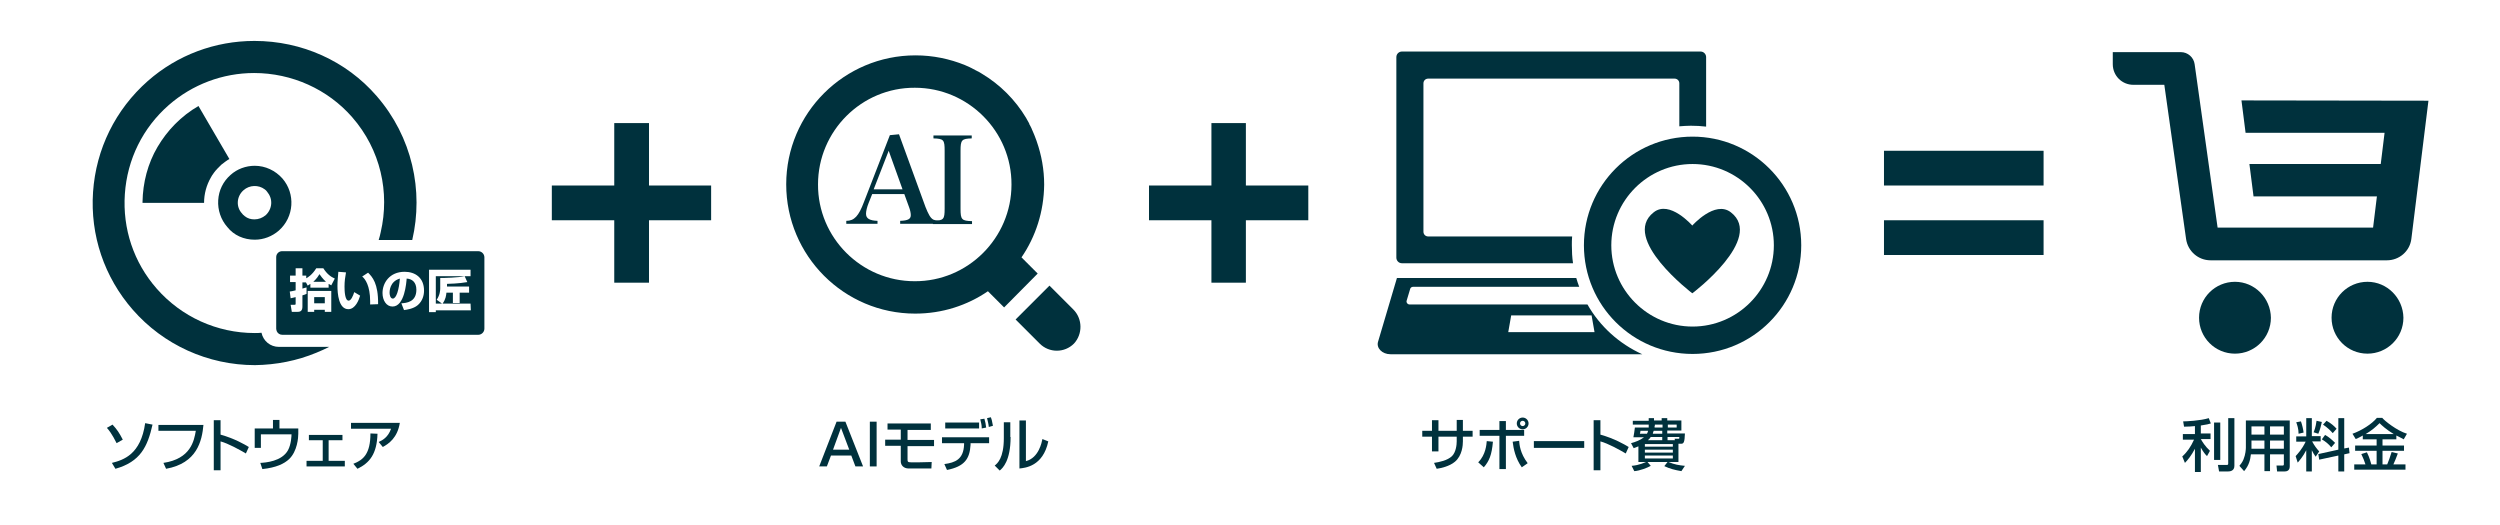
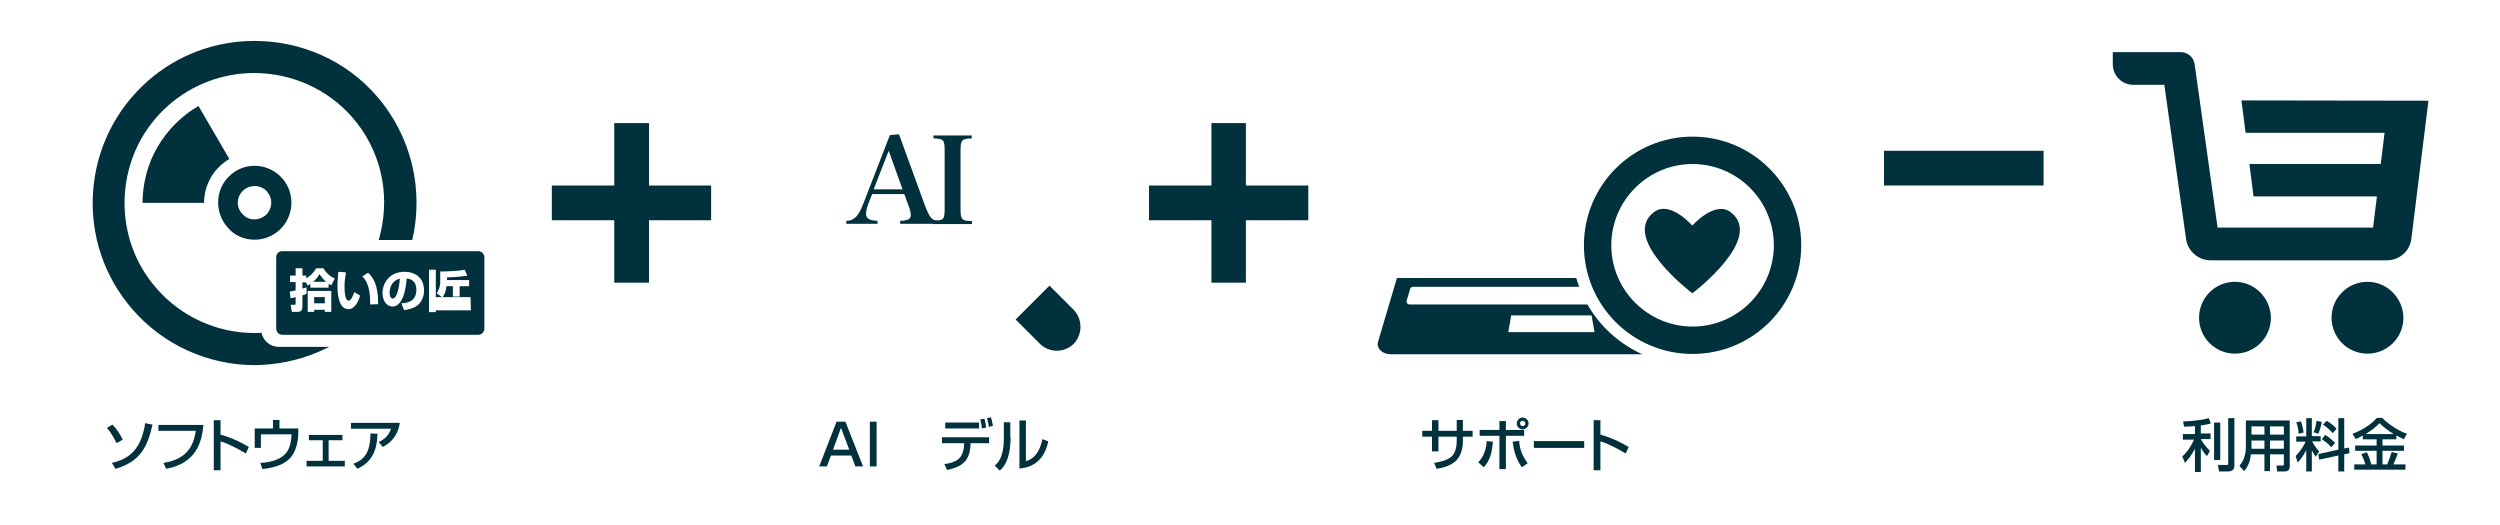
<svg xmlns="http://www.w3.org/2000/svg" version="1.1" id="レイヤー_1" x="0px" y="0px" viewBox="0 0 849 178.2" style="enable-background:new 0 0 849 178.2;" xml:space="preserve">
  <style type="text/css">
	.st0{fill:#004466;}
	.st1{fill:#00313D;}
</style>
  <path class="st0" d="M250-207" />
  <g>
    <path class="st1" d="M86.5,81.4c3,0,5.9-1.1,8.2-3.1c5.2-4.6,5.7-12.5,1.2-17.7c-2.4-2.7-5.8-4.3-9.4-4.3c-3,0-6,1.1-8.2,3.1   c-2.5,2.2-4,5.2-4.2,8.6c-0.2,3.3,0.9,6.6,3.1,9.1C79.4,79.9,82.8,81.4,86.5,81.4z M82.7,64.6c2-1.8,5.1-1.9,7.2-0.3   c0.3,0.2,0.6,0.5,0.8,0.8c1,1.2,1.5,2.6,1.4,4.1s-0.8,2.9-1.9,3.9c-1.1,0.9-2.4,1.4-3.8,1.4c-1.2,0-2.3-0.3-3.3-1.1l-0.2-0.2   c-0.3-0.2-0.5-0.4-0.7-0.7C80.1,70.3,80.3,66.7,82.7,64.6z" />
    <path class="st1" d="M107.4,119.8c1.5-0.6,3-1.3,4.4-2h-0.1c0,0,0,0,0.1,0H94.7c-2.9,0-5.3-2-5.9-4.8c-0.8,0.1-1.5,0.1-2.3,0.1   c-12.8,0-24.9-5.5-33.3-15.1c-7.8-8.9-11.6-20.3-10.8-32.1c0.8-11.8,6.1-22.5,14.9-30.2c8-7,18.3-10.9,29-10.9   c12.8,0,25,5.5,33.3,15l0,0c9.7,11.1,12.8,25.6,9.7,39c-0.2,0.9-0.4,1.8-0.7,2.7l0,0l0,0H140c3.9-16.7,0-35-12.1-48.9   c-10.3-11.9-25.4-18.7-41.5-18.7c-13.4,0-26.2,4.8-36.2,13.6c-11,9.7-17.6,23.1-18.6,37.7c-1,14.7,3.8,28.9,13.5,40   C55.5,117.1,70.6,124,86.6,124C93.8,123.9,100.9,122.5,107.4,119.8z" />
    <path class="st1" d="M69.3,68.9c0-3,0.8-6,2.3-8.6c0.1-0.2,0.3-0.5,0.4-0.7c0.2-0.3,0.4-0.6,0.7-1c0.3-0.4,0.7-0.9,1.1-1.3   c0.3-0.3,0.5-0.5,0.8-0.8c0.2-0.2,0.4-0.4,0.6-0.6c0.9-0.7,1.8-1.4,2.7-1.9l0,0L67.4,36c-5.9,3.4-10.6,8.3-13.9,13.9   c-3.3,5.6-5,12.1-5.1,18.7c0,0.1,0,0.2,0,0.3l0,0l0,0L69.3,68.9L69.3,68.9z" />
    <g>
      <rect x="106.7" y="100.9" class="st1" width="3.6" height="2.1" />
      <path class="st1" d="M132.3,99.4c0,0.6,0.2,2,1.1,2c1.2,0,2.1-3,2.4-6.8C132.3,95.6,132.3,99,132.3,99.4z" />
      <path class="st1" d="M108.5,93.1c-0.3,0.5-0.9,1.5-2.1,2.6h4.3C109.4,94.5,108.8,93.5,108.5,93.1z" />
-       <path class="st1" d="M162.4,85.3h-1.2h-32.7H95.8c-1.1,0-2,0.9-2,2v24.3c0,0.3,0.1,0.6,0.2,0.9c0.3,0.7,1,1.2,1.9,1.2h23.6h42.9    c1.1,0,2.1-0.9,2.1-2.1V87.4C164.5,86.2,163.5,85.3,162.4,85.3z M112.5,105.9h-2.2v-0.7h-3.6v0.7h-2.2v-7.1h8    C112.5,98.8,112.5,105.9,112.5,105.9z M112.5,96.9c-0.3-0.2-0.5-0.3-0.9-0.5v1.3h-6.2v-1.3c-0.4,0.3-0.6,0.4-0.9,0.6l-0.6-1.1    h-1.2V98c0.7-0.2,1-0.3,1.4-0.4v2.2c-0.4,0.2-0.7,0.3-1.4,0.5v3.8c0,1.4-0.6,1.8-1.6,1.8h-2l-0.4-2.4h1.3c0.4,0,0.4-0.1,0.4-0.5    v-2.1c-0.8,0.2-1.2,0.3-1.7,0.4L98.4,99c0.5-0.1,1-0.1,2-0.4v-2.8h-1.9v-2.2h1.9v-2.5h2.3v2.5h1.3v0.9c0.4-0.2,2-1.1,3.4-3.4h2.4    c1.2,1.9,2.5,2.9,3.9,3.5L112.5,96.9z M118.3,105c-3.3,0-3.7-5.3-3.7-7.9c0-1.6,0.2-3.5,0.3-4.8l2.6,0.2c-0.3,1.6-0.5,3.1-0.5,4.8    c0,1.4,0.1,4.8,1.4,4.8c0.8,0,1.5-1.6,1.9-2.9l2,1.2C121.9,101.8,120.7,105,118.3,105z M125.7,103.4c0-0.3,0-0.6,0-1.1    c0-5.3-1.7-7.6-2.7-8.4l2-1.3c1.4,1.4,3.5,3.6,3.4,10.7L125.7,103.4z M141.9,103.6c-1.5,1.3-3.9,1.6-4.7,1.7l-0.9-2.3    c1.7-0.1,5.1-0.4,5.1-4.6c0-2.6-1.5-3.7-3.3-3.8c-0.1,1.4-0.7,9.5-4.8,9.5c-2.1,0-3.4-2.1-3.4-4.6c0-3.4,2.4-7.2,7.5-7.2    c3.6,0,6.6,2,6.6,6.4C144,100.3,143.5,102.2,141.9,103.6z M159.9,105.4H148v0.6h-2.3V91.6h14.1v2.2H148v9.3h2.1l-1.8-1.3    c1.1-1.6,1.2-3.2,1.2-3.8v-3.6c1.4,0,6-0.1,8.3-0.6l0.9,2c-2.8,0.5-6.4,0.6-6.9,0.6v0.9h7.5v2.1h-3.2v3.5h-2.3v-3.5h-2.2    c-0.1,0.9-0.2,2.2-1.3,3.7h9.5L159.9,105.4L159.9,105.4z" />
+       <path class="st1" d="M162.4,85.3h-1.2h-32.7H95.8c-1.1,0-2,0.9-2,2v24.3c0,0.3,0.1,0.6,0.2,0.9c0.3,0.7,1,1.2,1.9,1.2h23.6h42.9    c1.1,0,2.1-0.9,2.1-2.1V87.4C164.5,86.2,163.5,85.3,162.4,85.3z M112.5,105.9h-2.2v-0.7h-3.6v0.7h-2.2v-7.1h8    C112.5,98.8,112.5,105.9,112.5,105.9z M112.5,96.9c-0.3-0.2-0.5-0.3-0.9-0.5v1.3h-6.2v-1.3c-0.4,0.3-0.6,0.4-0.9,0.6l-0.6-1.1    h-1.2V98c0.7-0.2,1-0.3,1.4-0.4v2.2c-0.4,0.2-0.7,0.3-1.4,0.5v3.8c0,1.4-0.6,1.8-1.6,1.8h-2l-0.4-2.4h1.3c0.4,0,0.4-0.1,0.4-0.5    v-2.1c-0.8,0.2-1.2,0.3-1.7,0.4L98.4,99c0.5-0.1,1-0.1,2-0.4v-2.8h-1.9v-2.2h1.9v-2.5h2.3v2.5h1.3v0.9c0.4-0.2,2-1.1,3.4-3.4h2.4    c1.2,1.9,2.5,2.9,3.9,3.5L112.5,96.9z M118.3,105c-3.3,0-3.7-5.3-3.7-7.9c0-1.6,0.2-3.5,0.3-4.8l2.6,0.2c-0.3,1.6-0.5,3.1-0.5,4.8    c0,1.4,0.1,4.8,1.4,4.8c0.8,0,1.5-1.6,1.9-2.9l2,1.2C121.9,101.8,120.7,105,118.3,105z M125.7,103.4c0-0.3,0-0.6,0-1.1    c0-5.3-1.7-7.6-2.7-8.4l2-1.3c1.4,1.4,3.5,3.6,3.4,10.7L125.7,103.4z M141.9,103.6c-1.5,1.3-3.9,1.6-4.7,1.7l-0.9-2.3    c1.7-0.1,5.1-0.4,5.1-4.6c0-2.6-1.5-3.7-3.3-3.8c-0.1,1.4-0.7,9.5-4.8,9.5c-2.1,0-3.4-2.1-3.4-4.6c0-3.4,2.4-7.2,7.5-7.2    c3.6,0,6.6,2,6.6,6.4C144,100.3,143.5,102.2,141.9,103.6z M159.9,105.4H148v0.6h-2.3V91.6h14.1H148v9.3h2.1l-1.8-1.3    c1.1-1.6,1.2-3.2,1.2-3.8v-3.6c1.4,0,6-0.1,8.3-0.6l0.9,2c-2.8,0.5-6.4,0.6-6.9,0.6v0.9h7.5v2.1h-3.2v3.5h-2.3v-3.5h-2.2    c-0.1,0.9-0.2,2.2-1.3,3.7h9.5L159.9,105.4L159.9,105.4z" />
    </g>
  </g>
  <polygon class="st1" points="241.5,63 220.4,63 220.4,41.8 208.6,41.8 208.6,63 187.4,63 187.4,74.8 208.6,74.8 208.6,96 220.4,96   220.4,74.8 241.5,74.8 " />
  <polygon class="st1" points="444.3,63 423.1,63 423.1,41.8 411.4,41.8 411.4,63 390.2,63 390.2,74.8 411.4,74.8 411.4,96 423.1,96   423.1,74.8 444.3,74.8 " />
  <g>
    <rect x="639.8" y="51.2" class="st1" width="54.2" height="11.8" />
-     <rect x="639.8" y="74.8" class="st1" width="54.2" height="11.8" />
  </g>
  <g>
-     <path class="st1" d="M533.8,83.3c0-1,0-2,0.1-3H485c-0.9,0-1.6-0.7-1.6-1.6V28.3c0-0.9,0.7-1.6,1.6-1.6h83.7c0.9,0,1.6,0.7,1.6,1.6   v14.6c1.3-0.1,2.6-0.2,3.9-0.2c1.8,0,3.5,0.1,5.2,0.3V19.4c0-1-0.8-1.9-1.9-1.9H476.1c-1,0-1.9,0.8-1.9,1.9v68.1   c0,1,0.8,1.9,1.9,1.9h58.1C533.9,87.4,533.8,85.4,533.8,83.3z" />
    <path class="st1" d="M574.8,46.4c-20.4,0-36.9,16.5-36.9,36.9s16.5,36.9,36.9,36.9s36.9-16.5,36.9-36.9S595.1,46.4,574.8,46.4z    M574.8,110.9c-15.2,0-27.6-12.4-27.6-27.6s12.4-27.6,27.6-27.6s27.6,12.4,27.6,27.6S590,110.9,574.8,110.9z" />
    <path class="st1" d="M587.8,72.1c-5.4-4.2-13.1,4.5-13.1,4.5s-7.7-8.8-13.1-4.5c-11.4,8.9,13.1,27.5,13.1,27.5   C574.8,99.6,599.3,81,587.8,72.1z" />
    <path class="st1" d="M539.1,103.4h-60.4c-0.7,0-1.2-0.7-1-1.3l1.2-4c0.1-0.4,0.5-0.7,1-0.7h56.4c-0.4-1-0.7-2-1-3h-60.9L468,116   c-0.7,2.2,1.4,4.3,4.2,4.3h85.5C549.8,116.7,543.3,110.8,539.1,103.4z M512.2,112.8l1-5.7h27.3l1,5.7H512.2z" />
  </g>
  <g>
    <path class="st1" d="M761.2,34.1l1.4,11h47.2l-1.3,10.6h-44.6l1.4,11h41.9l-1.3,10.6h-52.8l-7.8-55.5c-0.3-2.3-2.3-4.1-4.7-4.1   h-23.1v4.1c0,3.9,3.1,7,7,7H735l7.4,52.4c0.6,4.1,4.1,7.2,8.3,7.2h59.9c4.2,0,7.8-3.1,8.3-7.3l5.8-46.9L761.2,34.1L761.2,34.1z" />
    <path class="st1" d="M759,95.7c-6.7,0-12.2,5.4-12.2,12.2c0,6.7,5.4,12.2,12.2,12.2c6.7,0,12.2-5.4,12.2-12.2   C771.1,101.2,765.7,95.7,759,95.7z" />
    <path class="st1" d="M804,95.7c-6.7,0-12.2,5.4-12.2,12.2c0,6.7,5.4,12.2,12.2,12.2c6.7,0,12.2-5.4,12.2-12.2   C816.1,101.2,810.7,95.7,804,95.7z" />
  </g>
  <g>
    <path class="st1" d="M39.6,150.5c-0.3-0.5-1.5-3.2-3.3-5.2l1.9-1.1c1.6,1.7,2.3,2.8,3.5,5.1L39.6,150.5z M38,157.2   c4-1,9.8-2.9,11.3-13.5l2.5,0.5c-1.7,7.5-4.1,12.6-12.6,15L38,157.2z" />
    <path class="st1" d="M69.1,144.2c-0.5,5.6-2.2,13.1-12.7,15l-0.9-2c9.3-1.4,10.4-7.5,11-10.9H53.8v-2h15.3V144.2z" />
    <path class="st1" d="M74.9,142.7v4.9c4.7,1.3,8.3,3.4,9.6,4.2l-1,2.2c-2.2-1.3-6-3.4-8.6-4.1v9.8h-2.3v-17L74.9,142.7L74.9,142.7z" />
    <path class="st1" d="M94.9,142.6v2.9h6.4v1.8c0,1.3-0.3,5.9-3.1,8.6c-1.7,1.6-4.4,2.9-9.1,3.4l-0.7-2.1c1.8-0.1,7.3-0.5,9.4-4.3   c1.1-2,1.2-4.9,1.2-5.4H88.6v4.6h-2.1v-6.6h6.2v-2.9H94.9z" />
    <path class="st1" d="M116.3,147.7v1.8h-4.7v7h5.5v1.9h-13v-1.9h5.5v-7h-4.7v-1.8H116.3z" />
    <path class="st1" d="M135.8,143.5c-0.8,5.2-3.8,7.2-5.8,8.3l-1.4-1.7c1.3-0.6,3.2-1.6,4.2-4.5h-13.6v-2h16.6V143.5z M120,157.5   c3.4-1.3,5.8-3.4,5.8-10.3l2.4,0.1c-0.2,6.9-2.7,9.9-6.8,11.9L120,157.5z" />
  </g>
  <g>
    <path class="st1" d="M293.1,158.4h-2.6l-1.4-3.7h-6.9l-1.4,3.7h-2.6l5.9-15.2h3L293.1,158.4z M282.9,152.7h5.5l-2.8-7.4   L282.9,152.7z" />
    <path class="st1" d="M297.7,143.2v15.2h-2.3v-15.2H297.7z" />
-     <path class="st1" d="M316.1,143.9v2.1h-7.9v3.4h9v2.1h-9v4.5c0,0.8,0.1,1,1.2,1h2.9c0.7,0,3.5-0.1,4.1-0.1l-0.1,2.2h-7.7   c-1.7,0-2.7-1.1-2.7-2.4v-5.3h-5.3v-2.1h5.3v-3.4h-4.5v-2.1h14.7V143.9z" />
    <path class="st1" d="M335.9,148.5v2h-6.3v0.6c-0.3,4.7-2,7.3-8,8.5l-0.9-2c3.7-0.5,6.5-1.6,6.7-6.6v-0.5h-7.5v-2H335.9z    M332.5,143.5v2H321v-2H332.5z M333.4,145.5c0-1.2-0.2-1.8-0.5-3.1l1.4-0.2c0.3,1,0.5,2,0.6,3L333.4,145.5z M335.8,145   c-0.1-1.1-0.4-2.2-0.6-3l1.3-0.3c0.2,0.5,0.4,1.1,0.7,2.9L335.8,145z" />
    <path class="st1" d="M343.2,148.4c0,8.1-2.7,10.6-3.7,11.4l-1.7-1.7c0.9-0.7,3.1-2.5,3.1-9.3v-5.4h2.2v5H343.2z M348.4,156.6   c4.4-1.1,5.4-6.5,5.6-7.5l2,0.8c-1.8,8.5-7.9,9-9.8,9.2v-16.3h2.2L348.4,156.6L348.4,156.6z" />
  </g>
  <g>
    <path class="st1" d="M494.6,142.6h2.2v3.7h3.3v2h-3.3v1.6c0,1.2-0.2,4.8-2.7,6.9c-1.9,1.6-4.8,2.2-6.2,2.4l-0.9-2   c1.9-0.3,4.5-0.8,6.1-2.3c1.4-1.4,1.6-4,1.6-5v-1.6h-6.2v5h-2.2v-5H483v-2h3.3v-3.6h2.2v3.6h6.2v-3.7H494.6z" />
    <path class="st1" d="M502,157c2.6-2.6,2.8-6.1,2.9-7.2l2.1,0.2c-0.4,4.6-1.3,6.6-3.1,8.7L502,157z M511.4,143v3h6.2v2h-6.2v11.3   h-2.2V148h-6.7v-2h6.7v-3H511.4z M515.9,149.7c0.1,1.2,0.3,4.2,2.9,7.6l-2,1.4c-2.2-3.1-2.8-6.3-3.1-8.7L515.9,149.7z M519.1,143.8   c0,1.1-0.9,2-2,2s-2-0.9-2-2s0.9-2,2-2S519.1,142.7,519.1,143.8z M516.2,143.8c0,0.5,0.4,0.9,0.9,0.9s0.9-0.4,0.9-0.9   s-0.4-0.9-0.9-0.9C516.6,142.9,516.2,143.3,516.2,143.8z" />
    <path class="st1" d="M538,149.8v2.3h-17.1v-2.3H538z" />
    <path class="st1" d="M543.5,142.7v4.9c4.7,1.3,8.3,3.4,9.6,4.2l-1,2.2c-2.2-1.3-6-3.4-8.6-4.1v9.8h-2.3v-17L543.5,142.7   L543.5,142.7z" />
-     <path class="st1" d="M556.6,151.5c-0.7,0.3-1.2,0.5-1.8,0.7l-0.9-1.7c1.5-0.4,3.1-1,4.4-2h-3.6c0.3-1.6,0.3-1.7,0.5-3.3h4.7   c0-0.1,0-0.3,0-0.5v-0.5h-5.4v-1.3h5.4V142h1.8v0.8h2.6V142h1.9v0.8h4.8v3.4h-4.8v1h6c-0.1,3-0.4,3.5-1.3,3.5H570v6.2h-3.4   c2.2,0.9,3.6,1.1,5.6,1.3L571,160c-2.3-0.4-3.9-0.8-5.8-1.7l1.1-1.4h-6.8l1.1,1.3c-1,0.6-3.8,1.7-5.6,1.8l-0.9-1.8   c2.6-0.2,4.6-1.2,4.9-1.3h-2.6v-5.4H556.6z M557.1,146.3c0,0.2-0.1,0.8-0.2,1h2.4c0.1-0.2,0.3-0.5,0.4-1H557.1z M558.6,150.8v0.9   h9.5v-0.9H558.6z M558.6,152.7v1h9.5v-1H558.6z M558.6,154.7v1h9.5v-1H558.6z M564.5,149.5v-1.1h-3.9c-0.4,0.6-0.7,0.9-1,1.1H564.5   z M564.5,146.3h-2.9c-0.2,0.5-0.3,0.8-0.3,1h3.2V146.3z M561.9,144.6c0,0.3,0,0.5,0,0.6h2.7v-1H562v0.4H561.9z M566.4,145.2h3v-1   h-3V145.2z M568.8,149.5l-0.1-0.5h1.4c0.2,0,0.2-0.2,0.2-0.6h-4v1.1H568.8z" />
  </g>
  <g>
    <path class="st1" d="M745.4,144.7c-1.1,0.1-2.1,0.2-3.7,0.2l-0.3-1.8c0.9,0,5.8-0.2,8.7-1.1l0.7,1.8c-0.6,0.2-1.4,0.4-3.4,0.7v2.7   h3.3v1.9h-3.3c0.5,0.9,1.4,2.4,3.1,4l-1,1.8c-0.6-0.6-1.2-1.3-2.1-2.9v8.3h-2v-7.9c-1.2,2.3-2.5,3.9-3.4,4.8l-0.9-2.2   c1.7-1.5,2.9-3.3,4-5.7h-3.8v-1.9h4.1L745.4,144.7L745.4,144.7z M754,143.5v12.7h-2.1v-12.7H754z M758.8,142v16.2   c0,1.8-1.6,1.9-2.1,1.9h-3.1l-0.4-2.2h2.9c0.5,0,0.6-0.1,0.6-0.5V142H758.8z" />
    <path class="st1" d="M775.6,154.3h-4.7v5.7H769v-5.7h-4.6c-0.2,1.8-0.6,3.7-2.3,5.7l-1.6-1.8c0.4-0.5,1-1.2,1.4-2.2   c0.7-1.7,0.8-3.5,0.8-4v-9.2h14.9v15.6c0,0.6-0.2,1.7-1.7,1.7h-2.6l-0.2-2h2c0.2,0,0.5,0,0.5-0.4L775.6,154.3L775.6,154.3z    M764.6,149.6v2.2c0,0.1,0,0.6,0,0.6h4.4v-2.8H764.6z M764.6,144.8v2.8h4.4v-2.8H764.6z M770.9,144.8v2.8h4.7v-2.8H770.9z    M770.9,149.6v2.8h4.7v-2.8H770.9z" />
    <path class="st1" d="M783.2,152.9c-1.2,2.3-2.3,3.5-2.9,4.2l-0.7-2.2c0.7-0.8,2.1-2.2,3.4-4.9h-3.2v-1.8h3.4V142h1.9v6.1h3v1.8   h-2.9c0.8,1.5,1.5,2.4,2.4,3.4l-1.2,1.8c-0.6-0.9-1-1.5-1.3-2.2v7.2h-1.9V152.9z M781.4,143.1c0.4,1.1,0.8,2.8,0.9,3.8l-1.7,0.4   c0-1.7-0.5-3.1-0.8-3.9L781.4,143.1z M788.5,143.3c-0.2,0.9-0.6,2.7-1.2,4l-1.6-0.5c0.2-0.5,0.7-1.6,1-3.9L788.5,143.3z    M794.1,152.7V142h2v10.3l1.6-0.3l0.2,1.9l-1.8,0.4v5.8h-2v-5.4l-6.5,1.4l-0.3-1.9L794.1,152.7z M789.6,147.7   c1.3,0.7,2.5,1.8,3.4,2.7l-1.3,1.5c-1-1.2-1.9-1.9-3.2-2.7L789.6,147.7z M790.1,142.9c1.6,0.9,2.6,1.8,3.4,2.7l-1.3,1.5   c-0.8-0.9-1.8-1.9-3.3-2.9L790.1,142.9z" />
    <path class="st1" d="M802.4,147.9c-1,0.6-1.7,0.9-2.4,1.2l-1.1-1.8c3.1-1.1,6.6-3.3,8.3-5.4h1.8c0.8,1,4.9,4.3,8.4,5.4l-1.1,1.9   c-0.5-0.3-1.1-0.6-2.5-1.3v1.3h-4.7v2.1h7.3v1.8h-7.3v4.6h1.6c0.3-0.7,1.1-2.8,1.5-4.2l2.1,0.5c-0.7,1.8-0.8,2.2-1.5,3.7h4.1v1.8   h-17.4v-1.8h3.8c-0.4-1.3-0.7-2-1.4-3.5l1.9-0.6c0.9,1.7,1.4,3.8,1.5,4.1h1.8v-4.6h-7.3v-1.8h7.3v-2.1h-4.7L802.4,147.9   L802.4,147.9z M812.9,147.4c-2.5-1.5-4.1-3-4.8-3.7c-1.4,1.4-2.7,2.5-4.7,3.7H812.9z" />
  </g>
  <g>
    <g>
      <g>
        <path class="st1" d="M295,68.9c-0.6,1.5-0.9,2.8-0.9,3.7c0,1.6,1.2,2.3,3.9,2.4v1h-10.6v-1c2.7,0,4.2-1.6,6-6.4l8.8-22.7l3.1-0.3     l9,24.7c1,2.5,1.7,3.8,2.7,4.3c0.5,0.2,0.8,0.3,2.2,0.4v1h-13.5v-1c2.6-0.1,3.6-0.6,3.6-1.9V73c0-0.6-0.2-1.7-0.6-2.7l-1.6-4.4     h-10.9L295,68.9z M301.8,51.2l-5.1,13.1h9.8L301.8,51.2z" />
        <path class="st1" d="M316.9,75c3.6-0.1,3.9-0.5,3.9-4.2V51.2c0-3.7-0.3-4.1-3.8-4.2v-1h13v1c-3.4,0.1-3.8,0.5-3.8,4.2v19.7     c0,3.7,0.4,4.1,3.9,4.2v1h-13.3L316.9,75L316.9,75z" />
      </g>
    </g>
-     <path class="st1" d="M352.4,92.9l-5.5-5.5c4.8-7,7.6-15.5,7.7-24.7c0-5.1-0.9-10-2.5-14.6c0-0.1-0.1-0.2-0.1-0.3   c-0.2-0.5-0.4-1-0.6-1.6c-0.1-0.2-0.1-0.3-0.2-0.5c-0.2-0.5-0.4-1-0.6-1.4c-0.1-0.2-0.2-0.4-0.2-0.5c-0.2-0.5-0.5-1-0.7-1.4   c-0.1-0.1-0.2-0.3-0.2-0.5c-0.3-0.5-0.6-1.1-0.9-1.6c0-0.1-0.1-0.1-0.1-0.2c-3.7-6.2-8.9-11.4-15.1-15.1l0,0   c-0.6-0.4-1.2-0.7-1.8-1c-0.1,0-0.1-0.1-0.2-0.1c-0.6-0.3-1.1-0.6-1.7-0.9c-0.1,0-0.1,0-0.2-0.1c-0.6-0.3-1.2-0.5-1.8-0.8l0,0   c-5.2-2.1-10.8-3.3-16.8-3.3c-24.2,0-43.9,19.6-43.9,43.8s19.6,43.9,43.8,43.9c9.2,0,17.7-2.8,24.7-7.6l5.5,5.5l0,0l0,0l0,0   L352.4,92.9z M343.5,62.7c0,18.1-14.8,32.9-32.9,32.8c-18.1,0-32.9-14.8-32.8-32.9c0-18.1,14.8-32.9,32.9-32.8   C328.8,29.8,343.6,44.6,343.5,62.7z" />
    <path class="st1" d="M364.5,105.1l-8.1-8.1l0,0l0,0l0,0l-11.5,11.5l0,0l0,0l0,0l8.2,8.2c1.6,1.6,3.7,2.4,5.8,2.4   c2.1,0,4.2-0.8,5.8-2.4C367.7,113.5,367.7,108.3,364.5,105.1z" />
  </g>
</svg>